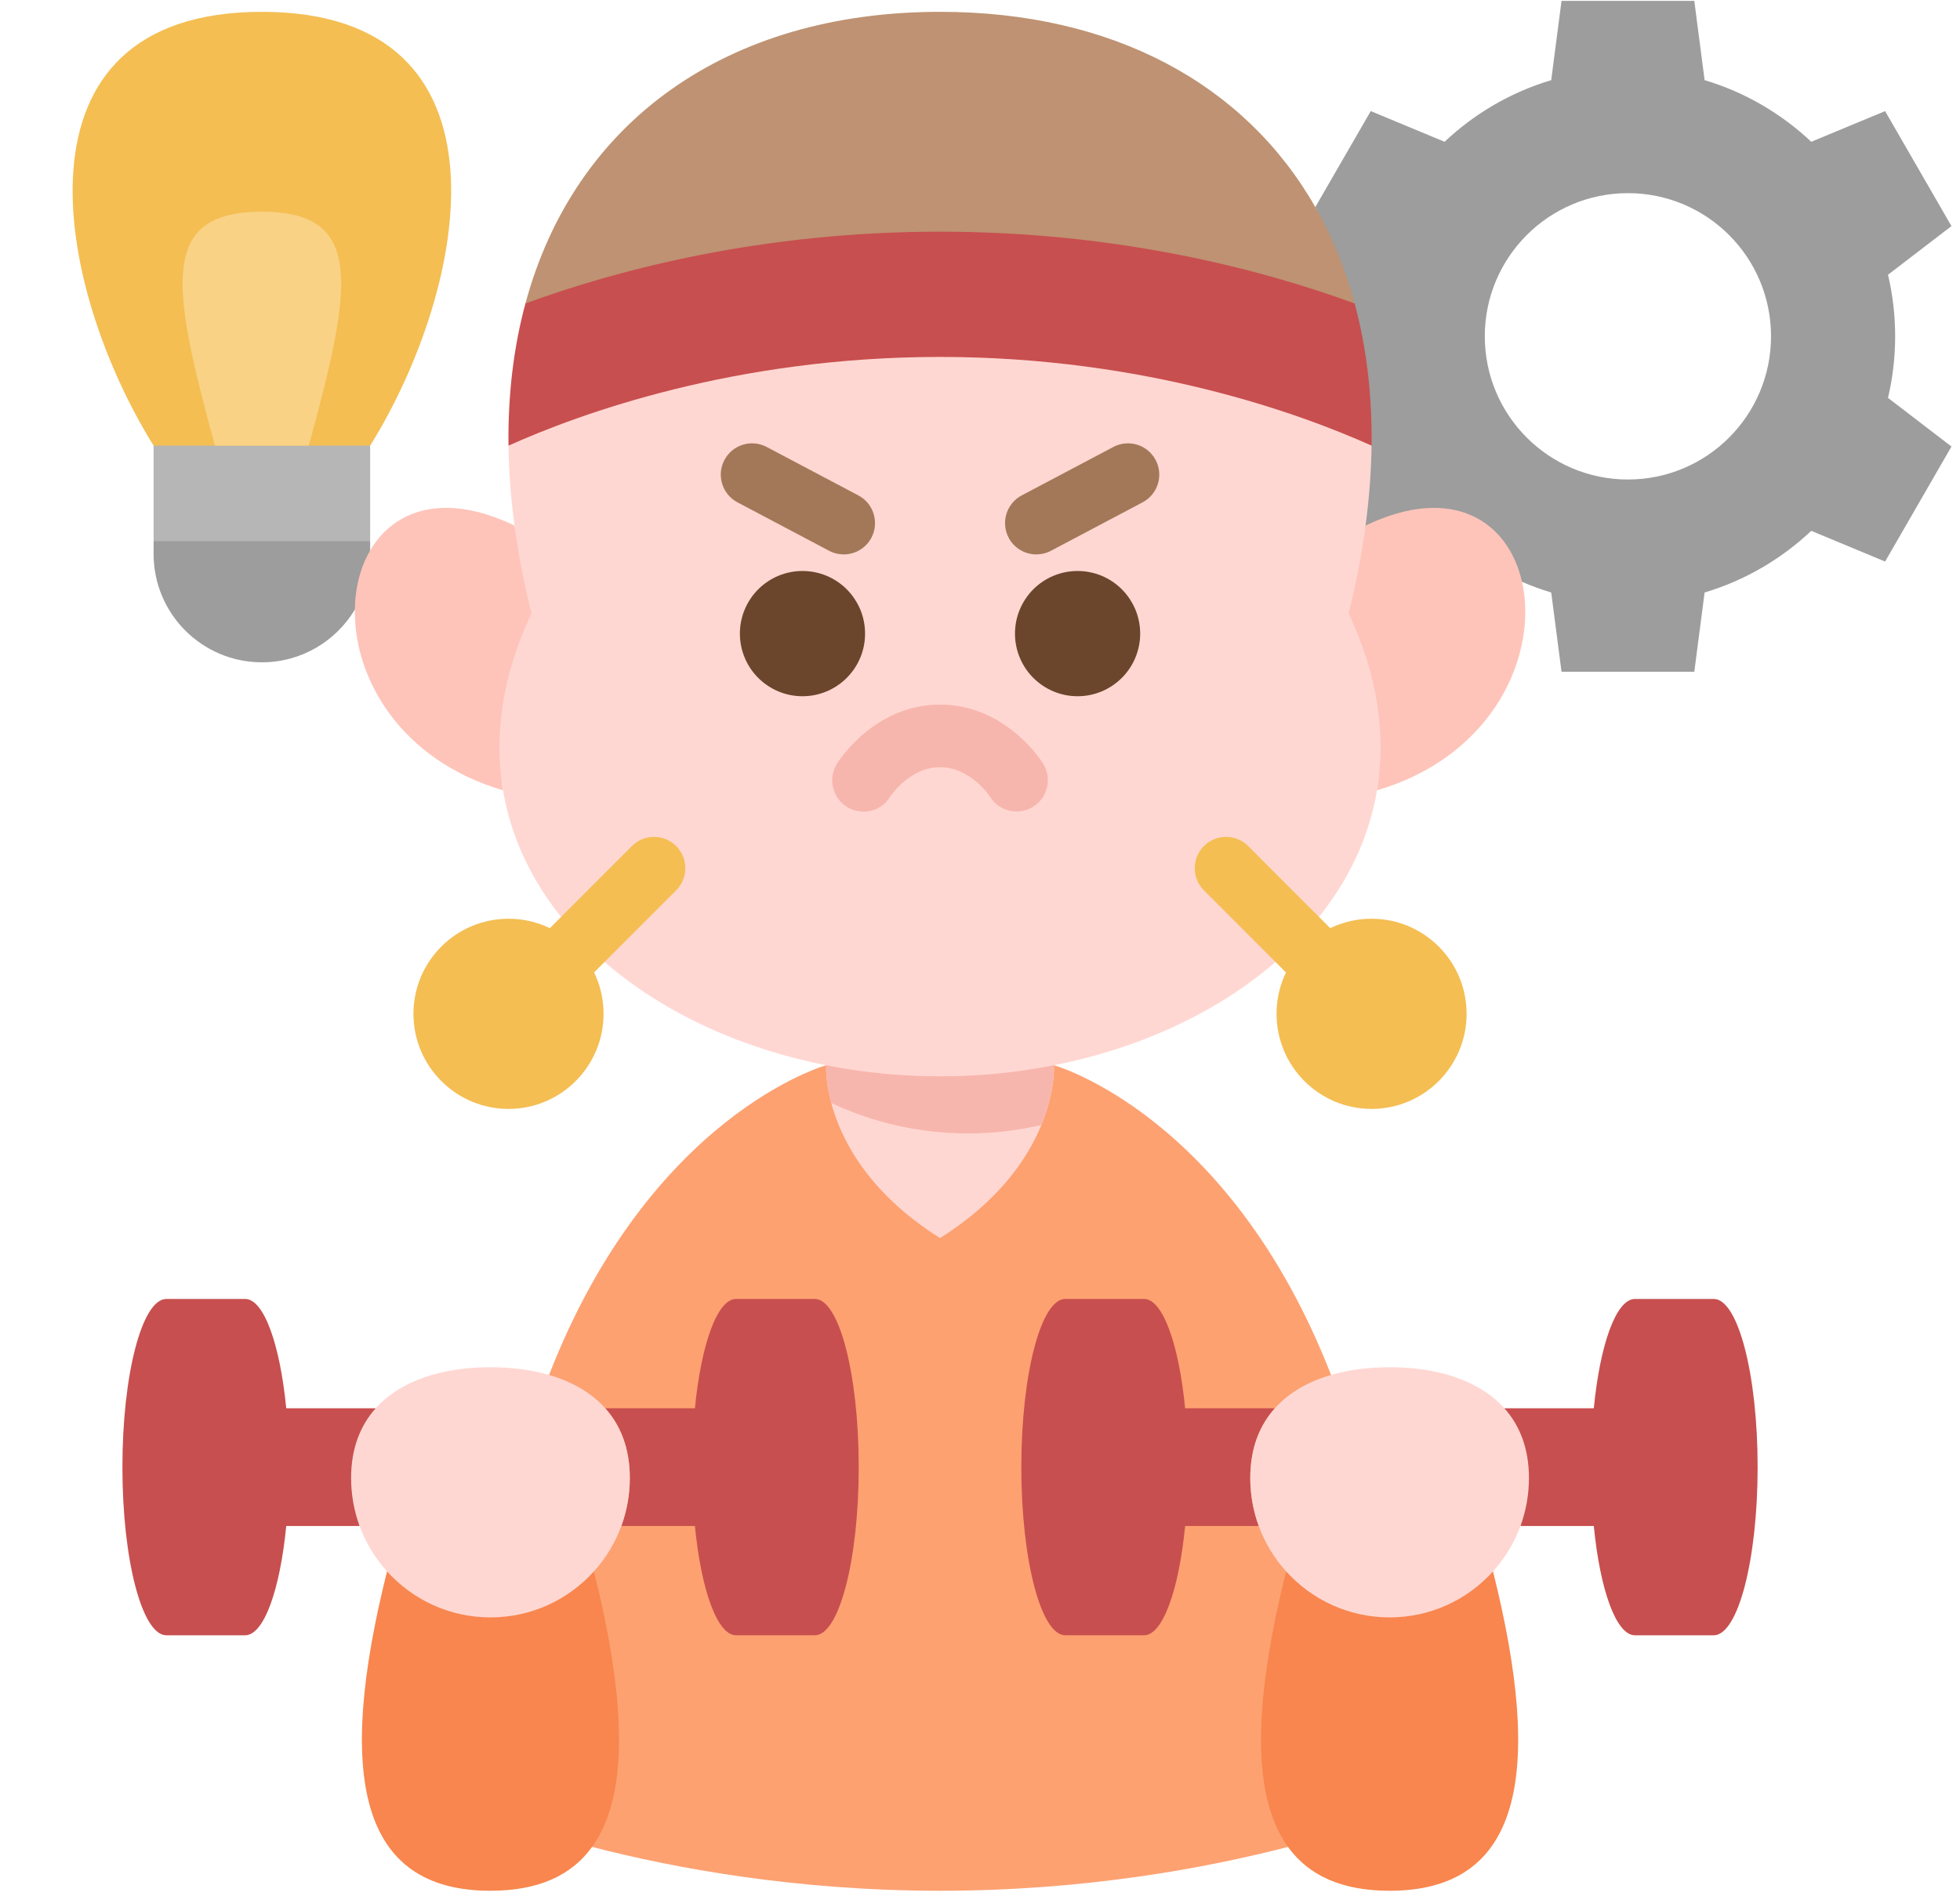
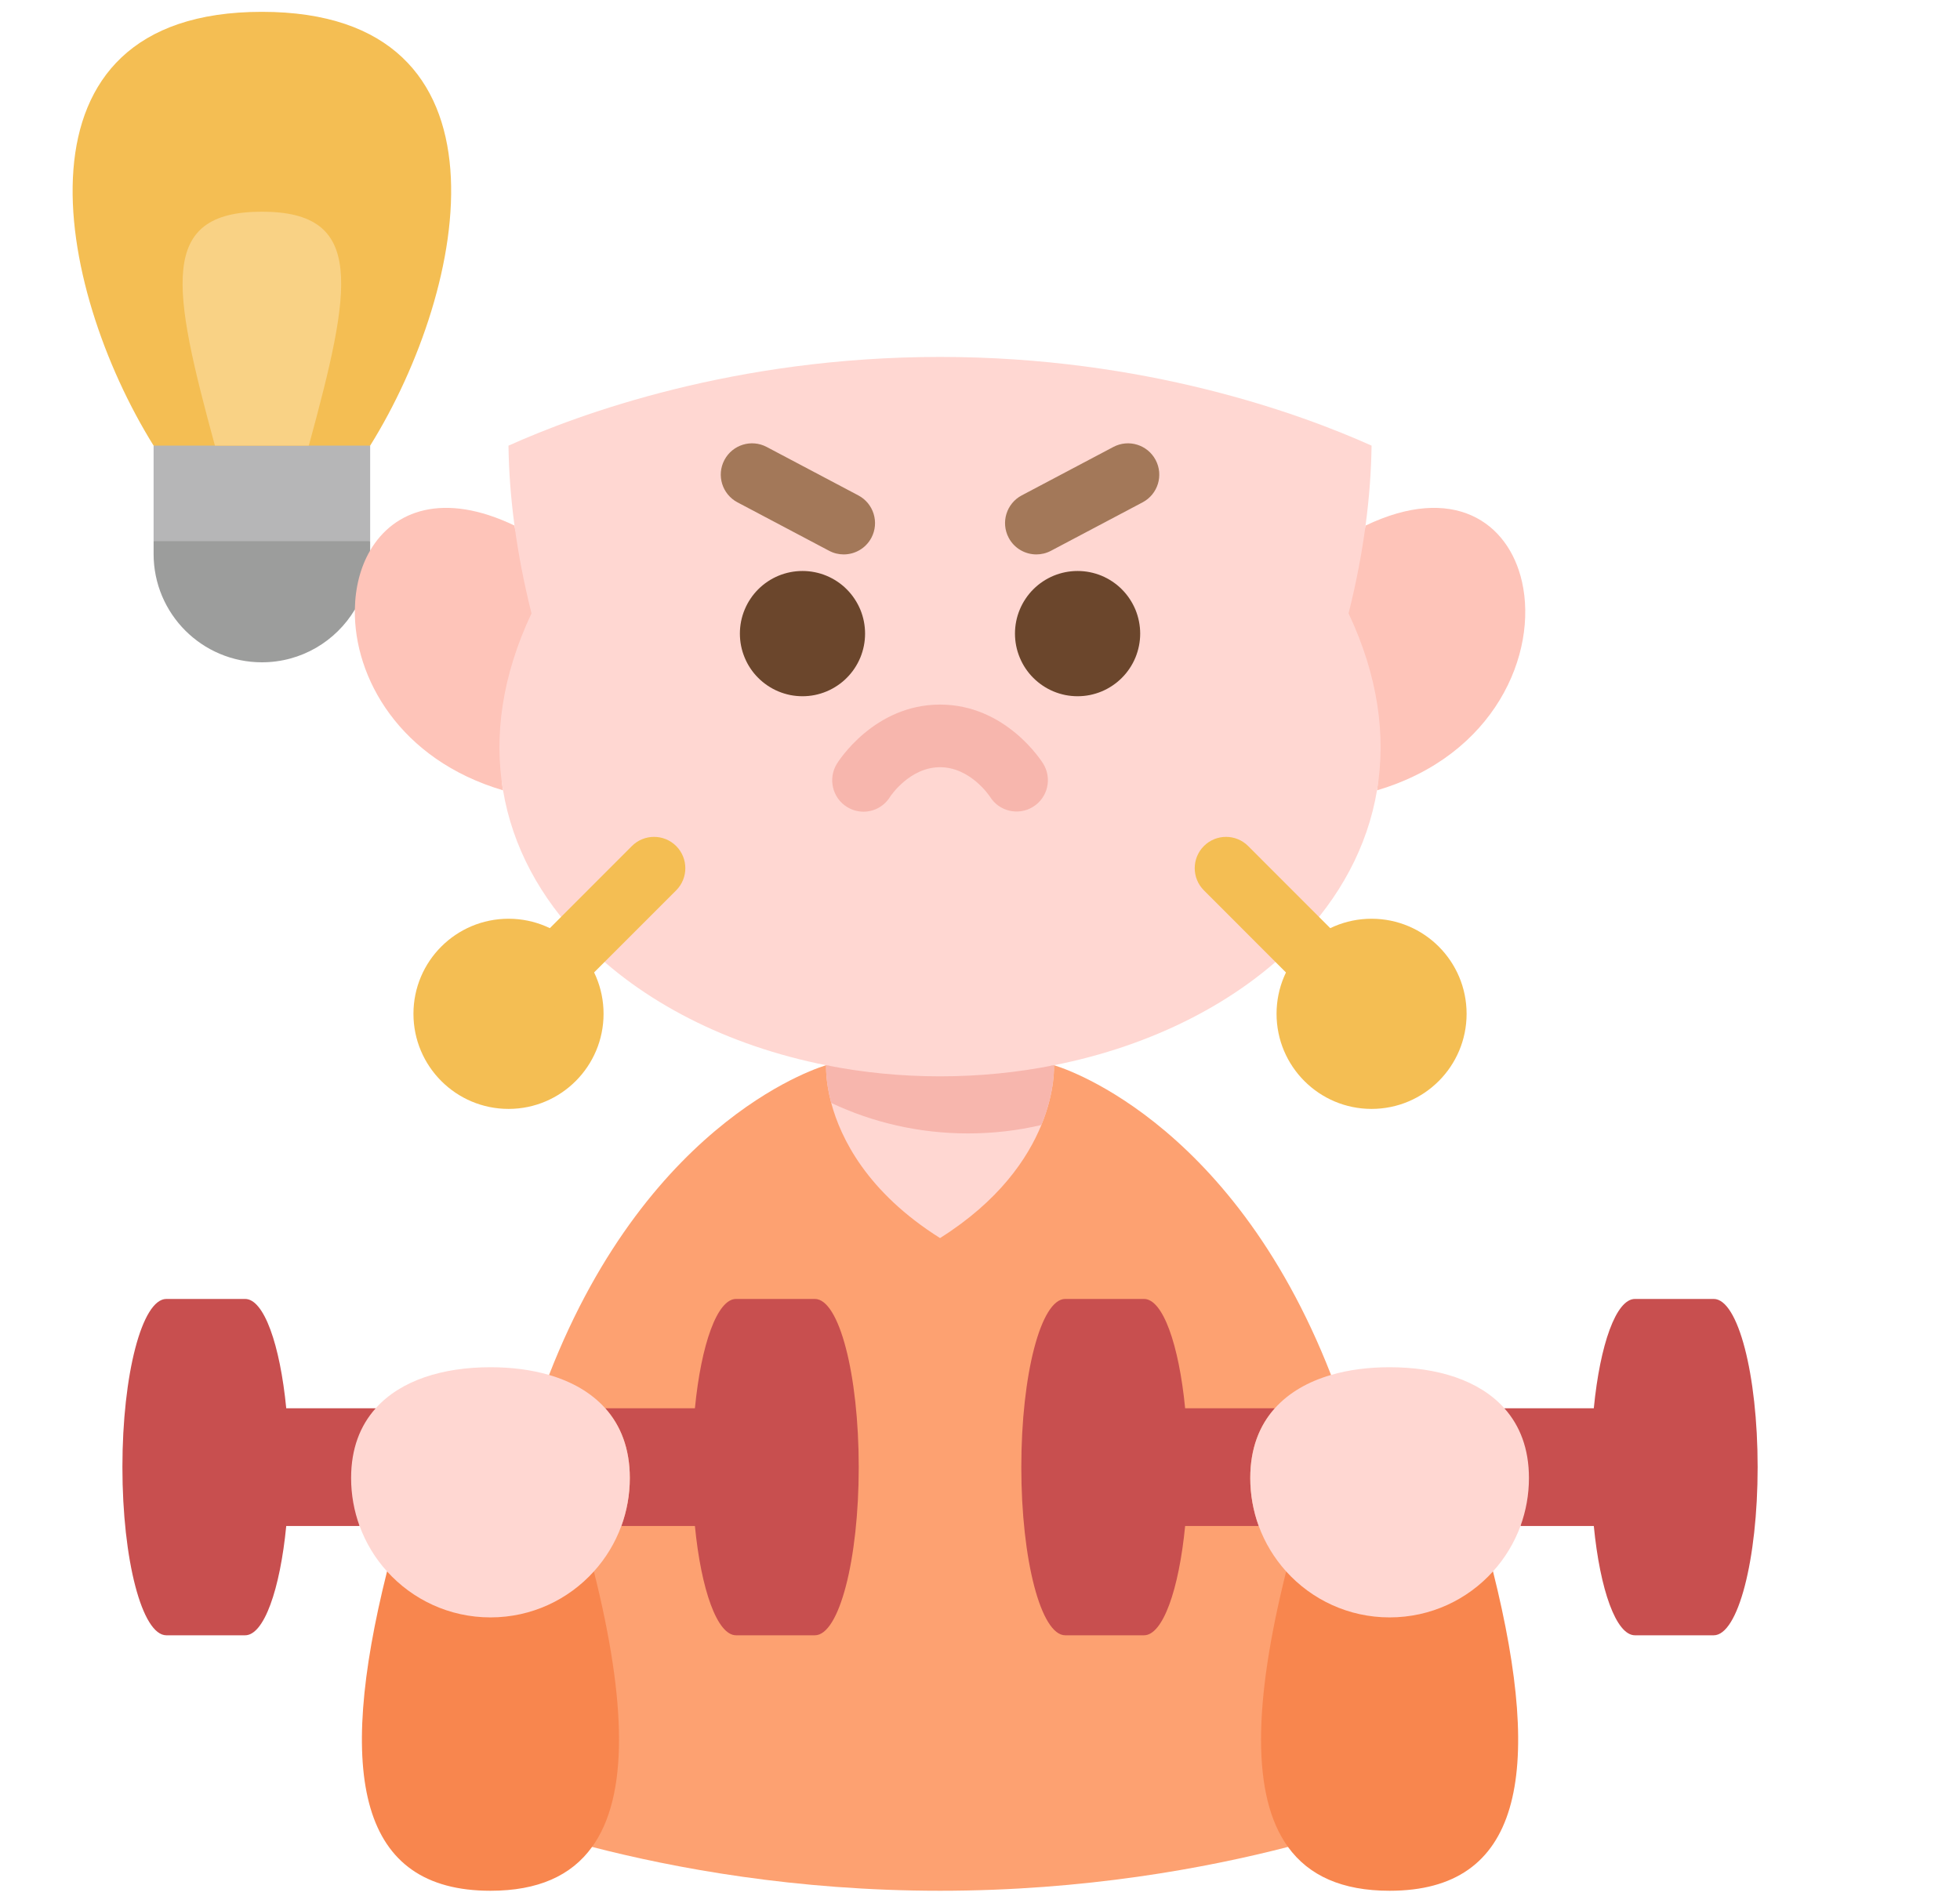
<svg xmlns="http://www.w3.org/2000/svg" width="308" zoomAndPan="magnify" viewBox="0 0 230.88 223.5" height="298" preserveAspectRatio="xMidYMid meet" version="1.0">
  <defs>
    <clipPath id="bb13146be0">
      <path d="M 151 0 L 229.934 0 L 229.934 80 L 151 80 Z M 151 0 " clip-rule="nonzero" />
    </clipPath>
  </defs>
  <path fill="#fda171" d="M 124.156 125.578 L 97.309 125.578 C 97.309 125.578 76.625 131.324 64.652 162.086 L 64.652 162.09 L 69.719 217.73 L 69.723 217.73 C 79.387 220.227 93.707 222.898 110.73 222.898 C 127.754 222.898 142.07 220.227 151.738 217.73 L 156.812 162.09 L 156.812 162.086 C 144.836 131.324 124.156 125.578 124.156 125.578 Z M 124.156 125.578 " fill-opacity="1" fill-rule="nonzero" />
  <path fill="#f8864e" d="M 69.934 185.25 L 45.555 185.25 C 39.492 209.488 42.352 222.898 57.746 222.898 C 63.332 222.898 67.266 221.133 69.719 217.73 C 74.039 211.75 73.801 200.695 69.934 185.25 Z M 69.934 185.25 " fill-opacity="1" fill-rule="nonzero" />
  <path fill="#f8864e" d="M 175.902 185.25 L 151.523 185.25 C 147.664 200.695 147.418 211.75 151.738 217.73 C 154.199 221.133 158.133 222.898 163.715 222.898 C 179.113 222.898 181.969 209.488 175.902 185.25 Z M 175.902 185.25 " fill-opacity="1" fill-rule="nonzero" />
  <path fill="#c84f4f" d="M 201.914 153.129 L 192.633 153.129 C 190.41 153.129 188.516 158.492 187.781 166.02 L 177.242 166.02 L 179.141 179.895 L 187.781 179.895 C 188.516 187.422 190.41 192.781 192.633 192.781 L 201.914 192.781 C 204.773 192.781 207.09 183.902 207.09 172.953 C 207.09 162.004 204.773 153.129 201.914 153.129 Z M 201.914 153.129 " fill-opacity="1" fill-rule="nonzero" />
  <path fill="#c84f4f" d="M 33.676 166.02 C 32.941 158.492 31.047 153.129 28.828 153.129 L 19.547 153.129 C 16.688 153.129 14.367 162.004 14.367 172.953 C 14.367 183.902 16.688 192.781 19.547 192.781 L 28.828 192.781 C 31.047 192.781 32.941 187.422 33.676 179.895 L 42.316 179.895 L 44.219 166.02 Z M 33.676 166.02 " fill-opacity="1" fill-rule="nonzero" />
  <path fill="#c84f4f" d="M 95.977 153.129 C 98.836 153.129 101.148 162.004 101.148 172.953 C 101.148 183.902 98.836 192.781 95.977 192.781 L 86.691 192.781 C 84.469 192.781 82.574 187.422 81.84 179.895 L 73.172 179.895 C 73.812 178.133 74.168 176.227 74.168 174.242 C 74.168 170.773 73.098 168.059 71.273 166.02 L 81.84 166.02 C 82.574 158.492 84.469 153.129 86.691 153.129 Z M 95.977 153.129 " fill-opacity="1" fill-rule="nonzero" />
  <path fill="#c84f4f" d="M 150.188 166.02 L 150.191 166.02 C 148.363 168.059 147.293 170.773 147.293 174.242 C 147.293 176.227 147.648 178.133 148.289 179.895 L 139.617 179.895 C 138.883 187.422 136.988 192.781 134.766 192.781 L 125.488 192.781 C 122.629 192.781 120.309 183.902 120.309 172.953 C 120.309 162.004 122.629 153.129 125.488 153.129 L 134.766 153.129 C 136.988 153.129 138.883 158.492 139.617 166.02 Z M 150.188 166.02 " fill-opacity="1" fill-rule="nonzero" />
  <path fill="#f4be53" d="M 67.793 111.59 C 69.82 113.617 71.074 116.418 71.074 119.516 C 71.074 125.703 66.059 130.727 59.875 130.727 C 53.684 130.727 48.668 125.703 48.668 119.516 C 48.668 113.324 53.684 108.309 59.875 108.309 C 62.969 108.309 65.766 109.562 67.793 111.59 Z M 67.793 111.59 " fill-opacity="1" fill-rule="nonzero" />
  <path fill="#f4be53" d="M 161.59 108.309 C 167.773 108.309 172.789 113.324 172.789 119.516 C 172.789 125.703 167.773 130.727 161.59 130.727 C 155.402 130.727 150.391 125.703 150.391 119.516 C 150.391 116.418 151.645 113.617 153.668 111.59 C 155.695 109.562 158.496 108.309 161.59 108.309 Z M 161.59 108.309 " fill-opacity="1" fill-rule="nonzero" />
  <path fill="#9c9d9c" d="M 43.566 63.801 L 43.566 64.895 C 45.676 69.703 43.781 71.008 41.762 71.875 L 41.754 71.875 C 39.523 75.59 35.457 78.078 30.805 78.078 C 27.281 78.078 24.09 76.645 21.777 74.336 C 19.473 72.027 18.043 68.832 18.043 65.309 L 18.043 63.801 C 23.922 56.621 32.816 57.676 43.566 63.801 Z M 43.566 63.801 " fill-opacity="1" fill-rule="nonzero" />
  <path fill="#b6b6b7" d="M 43.566 52.535 L 43.566 63.801 L 18.043 63.801 L 18.043 52.535 L 23.613 48.711 L 37.977 48.711 Z M 43.566 52.535 " fill-opacity="1" fill-rule="nonzero" />
  <path fill="#f4be53" d="M 30.805 1.395 C 0.195 1.395 6.441 33.891 18.043 52.535 L 43.566 52.535 C 55.168 33.891 61.418 1.395 30.805 1.395 Z M 30.805 1.395 " fill-opacity="1" fill-rule="nonzero" />
  <path fill="#f9d285" d="M 30.805 24.957 C 43.031 24.957 41.43 33.84 36.336 52.535 L 25.27 52.535 C 20.184 33.84 18.578 24.957 30.805 24.957 Z M 30.805 24.957 " fill-opacity="1" fill-rule="nonzero" />
  <g clip-path="url(#bb13146be0)">
-     <path fill="#9c9d9c" d="M 222.453 46.914 C 223.004 44.582 223.297 42.148 223.297 39.645 C 223.297 37.145 223.004 34.715 222.453 32.379 L 222.461 32.383 L 229.934 26.656 L 222.113 13.098 L 213.418 16.711 L 213.43 16.734 C 209.902 13.402 205.613 10.875 200.84 9.449 L 199.625 0.105 L 183.977 0.105 L 182.762 9.449 C 177.988 10.875 173.699 13.402 170.172 16.734 L 170.184 16.711 L 161.492 13.098 L 154.957 24.414 C 156.93 27.871 150.641 33.562 151.746 37.676 C 153.133 42.797 153.234 46.23 153.16 52.262 C 153.121 55.297 155.398 64.066 154.957 67.312 L 179.32 68.594 C 180.438 69.074 181.578 69.492 182.762 69.848 L 183.977 79.195 L 199.625 79.195 L 200.84 69.848 C 205.613 68.418 209.902 65.895 213.43 62.559 L 213.418 62.582 L 222.113 66.199 L 229.934 52.641 L 222.461 46.91 Z M 191.805 56.527 C 182.488 56.527 174.934 48.969 174.934 39.645 C 174.934 30.324 182.488 22.77 191.805 22.77 C 201.117 22.77 208.668 30.324 208.668 39.645 C 208.668 48.969 201.117 56.527 191.805 56.527 Z M 191.805 56.527 " fill-opacity="1" fill-rule="nonzero" />
-   </g>
-   <path fill="#be9272" d="M 154.957 24.414 C 146.664 9.863 131.055 1.395 110.73 1.395 C 85.586 1.395 67.648 14.363 61.867 35.773 L 159.594 35.773 C 158.488 31.664 156.93 27.871 154.957 24.414 Z M 154.957 24.414 " fill-opacity="1" fill-rule="nonzero" />
-   <path fill="#c84f4f" d="M 159.594 35.773 C 148.527 31.73 131.637 27.312 110.73 27.312 C 89.824 27.312 72.934 31.73 61.867 35.773 C 60.48 40.898 59.797 46.504 59.867 52.535 L 161.59 52.535 C 161.664 46.504 160.977 40.898 159.594 35.773 Z M 159.594 35.773 " fill-opacity="1" fill-rule="nonzero" />
+     </g>
  <path fill="#fec4b9" d="M 60.578 61.957 C 61.027 65.305 66.637 71.145 67.527 74.695 C 64.031 82.102 58.152 86.758 59.223 93.168 C 47.035 89.566 41.637 79.875 41.762 71.875 C 41.797 69.281 42.414 66.867 43.566 64.895 C 46.344 60.148 52.215 57.949 60.578 61.957 Z M 60.578 61.957 " fill-opacity="1" fill-rule="nonzero" />
  <path fill="#fec4b9" d="M 179.32 68.594 C 181.219 77.008 176.152 89.055 162.234 93.168 C 163.305 86.758 154.121 78.344 150.625 70.938 C 151.516 67.391 160.434 65.305 160.879 61.957 L 160.883 61.957 C 171.203 57.012 177.727 61.516 179.32 68.594 Z M 179.32 68.594 " fill-opacity="1" fill-rule="nonzero" />
  <path fill="#ffd7d2" d="M 180.137 174.242 C 180.137 176.227 179.781 178.133 179.141 179.895 C 178.406 181.891 177.301 183.707 175.902 185.25 C 172.902 188.582 168.555 190.672 163.715 190.672 C 158.879 190.672 154.531 188.582 151.523 185.25 C 150.129 183.707 149.023 181.891 148.289 179.895 C 147.648 178.133 147.293 176.227 147.293 174.242 C 147.293 170.773 148.363 168.059 150.191 166.02 C 151.852 164.164 154.137 162.867 156.812 162.09 C 158.91 161.477 161.25 161.18 163.715 161.18 C 169.328 161.18 174.281 162.703 177.242 166.02 C 179.066 168.059 180.137 170.773 180.137 174.242 Z M 180.137 174.242 " fill-opacity="1" fill-rule="nonzero" />
  <path fill="#ffd7d2" d="M 74.168 174.242 C 74.168 176.227 73.812 178.133 73.172 179.895 L 73.168 179.895 C 72.438 181.891 71.332 183.707 69.934 185.25 C 66.93 188.582 62.582 190.672 57.746 190.672 C 52.91 190.672 48.562 188.582 45.555 185.25 C 44.156 183.707 43.051 181.891 42.324 179.895 L 42.316 179.895 C 41.676 178.133 41.32 176.227 41.32 174.242 C 41.32 170.773 42.391 168.059 44.219 166.02 C 47.184 162.703 52.137 161.18 57.746 161.18 C 60.215 161.18 62.551 161.477 64.652 162.09 C 67.324 162.867 69.613 164.164 71.273 166.02 C 73.098 168.059 74.168 170.773 74.168 174.242 Z M 74.168 174.242 " fill-opacity="1" fill-rule="nonzero" />
  <path fill="#ffd7d2" d="M 122.672 132.625 C 121.055 136.57 117.695 141.566 110.73 145.953 C 102.113 140.527 99.016 134.172 97.906 130.023 C 97.191 127.344 97.309 125.578 97.309 125.578 C 101.625 126.438 106.129 121.246 110.73 121.246 C 115.332 121.246 119.84 126.438 124.156 125.578 C 124.156 125.578 124.348 128.543 122.672 132.625 Z M 122.672 132.625 " fill-opacity="1" fill-rule="nonzero" />
  <path fill="#ffd7d2" d="M 152.949 110.867 C 145.957 118.094 135.738 123.289 124.156 125.578 C 119.84 126.438 115.332 126.887 110.73 126.887 C 106.129 126.887 101.625 126.438 97.309 125.578 C 85.719 123.289 75.5 118.094 68.512 110.867 C 63.645 105.848 60.344 99.848 59.227 93.168 L 59.223 93.168 C 58.152 86.758 59.086 79.715 62.582 72.309 C 61.691 68.762 61.027 65.305 60.578 61.957 C 60.141 58.715 59.91 55.57 59.867 52.535 L 59.875 52.535 C 68.211 48.789 86.531 42.078 110.73 42.078 C 134.934 42.078 153.246 48.789 161.59 52.535 C 161.547 55.57 161.316 58.715 160.879 61.957 C 160.434 65.305 159.77 68.762 158.879 72.309 C 162.375 79.715 163.305 86.758 162.234 93.168 L 162.23 93.168 C 161.113 99.848 157.812 105.848 152.949 110.867 Z M 152.949 110.867 " fill-opacity="1" fill-rule="nonzero" />
  <path fill="#6b462c" d="M 134.32 74.695 C 134.32 75.18 134.27 75.66 134.176 76.133 C 134.082 76.609 133.941 77.07 133.758 77.52 C 133.57 77.969 133.344 78.395 133.074 78.797 C 132.805 79.199 132.5 79.574 132.156 79.914 C 131.816 80.258 131.441 80.562 131.039 80.832 C 130.637 81.102 130.211 81.332 129.766 81.516 C 129.316 81.703 128.855 81.84 128.379 81.938 C 127.906 82.031 127.426 82.078 126.941 82.078 C 126.457 82.078 125.977 82.031 125.5 81.938 C 125.027 81.84 124.566 81.703 124.117 81.516 C 123.668 81.332 123.246 81.102 122.84 80.832 C 122.438 80.562 122.066 80.258 121.723 79.914 C 121.379 79.574 121.074 79.199 120.805 78.797 C 120.535 78.395 120.309 77.969 120.125 77.52 C 119.938 77.07 119.797 76.609 119.703 76.133 C 119.609 75.66 119.562 75.18 119.562 74.695 C 119.562 74.211 119.609 73.73 119.703 73.254 C 119.797 72.777 119.938 72.316 120.125 71.867 C 120.309 71.422 120.535 70.996 120.805 70.594 C 121.074 70.188 121.379 69.816 121.723 69.473 C 122.066 69.129 122.438 68.824 122.84 68.555 C 123.246 68.285 123.668 68.059 124.117 67.871 C 124.566 67.688 125.027 67.547 125.5 67.453 C 125.977 67.359 126.457 67.312 126.941 67.312 C 127.426 67.312 127.906 67.359 128.379 67.453 C 128.855 67.547 129.316 67.688 129.766 67.871 C 130.211 68.059 130.637 68.285 131.039 68.555 C 131.441 68.824 131.816 69.129 132.156 69.473 C 132.5 69.816 132.805 70.188 133.074 70.594 C 133.344 70.996 133.57 71.422 133.758 71.867 C 133.941 72.316 134.082 72.777 134.176 73.254 C 134.27 73.73 134.32 74.211 134.32 74.695 Z M 134.32 74.695 " fill-opacity="1" fill-rule="nonzero" />
  <path fill="#6b462c" d="M 101.895 74.695 C 101.895 75.18 101.848 75.66 101.754 76.133 C 101.66 76.609 101.52 77.07 101.336 77.52 C 101.148 77.969 100.922 78.395 100.652 78.797 C 100.383 79.199 100.078 79.574 99.734 79.914 C 99.395 80.258 99.02 80.562 98.617 80.832 C 98.215 81.102 97.789 81.332 97.34 81.516 C 96.895 81.703 96.434 81.84 95.957 81.938 C 95.484 82.031 95.004 82.078 94.52 82.078 C 94.035 82.078 93.555 82.031 93.078 81.938 C 92.605 81.84 92.141 81.703 91.695 81.516 C 91.246 81.332 90.82 81.102 90.418 80.832 C 90.016 80.562 89.645 80.258 89.301 79.914 C 88.957 79.574 88.652 79.199 88.383 78.797 C 88.113 78.395 87.887 77.969 87.703 77.52 C 87.516 77.07 87.375 76.609 87.281 76.133 C 87.188 75.66 87.141 75.18 87.141 74.695 C 87.141 74.211 87.188 73.73 87.281 73.254 C 87.375 72.777 87.516 72.316 87.703 71.867 C 87.887 71.422 88.113 70.996 88.383 70.594 C 88.652 70.188 88.957 69.816 89.301 69.473 C 89.645 69.129 90.016 68.824 90.418 68.555 C 90.82 68.285 91.246 68.059 91.695 67.871 C 92.141 67.688 92.605 67.547 93.078 67.453 C 93.555 67.359 94.035 67.312 94.52 67.312 C 95.004 67.312 95.484 67.359 95.957 67.453 C 96.434 67.547 96.895 67.688 97.34 67.871 C 97.789 68.059 98.215 68.285 98.617 68.555 C 99.02 68.824 99.395 69.129 99.734 69.473 C 100.078 69.816 100.383 70.188 100.652 70.594 C 100.922 70.996 101.148 71.422 101.336 71.867 C 101.52 72.316 101.66 72.777 101.754 73.254 C 101.848 73.73 101.895 74.211 101.895 74.695 Z M 101.895 74.695 " fill-opacity="1" fill-rule="nonzero" />
  <path fill="#f7b6ad" d="M 110.73 83.062 C 102.953 83.062 98.746 89.758 98.57 90.039 C 97.504 91.777 98.035 94.066 99.77 95.133 C 100.375 95.508 101.047 95.688 101.711 95.688 C 102.941 95.688 104.141 95.066 104.836 93.941 C 104.859 93.906 107.121 90.445 110.73 90.445 C 114.297 90.445 116.547 93.816 116.625 93.938 C 117.699 95.652 119.957 96.184 121.684 95.121 C 123.422 94.051 123.961 91.777 122.895 90.039 C 122.719 89.758 118.508 83.062 110.73 83.062 Z M 110.73 83.062 " fill-opacity="1" fill-rule="nonzero" />
  <path fill="#a37859" d="M 102.641 63.395 C 103.594 61.59 102.902 59.355 101.102 58.402 L 90.301 52.691 C 88.5 51.738 86.27 52.426 85.316 54.23 C 84.363 56.031 85.055 58.266 86.855 59.219 L 97.656 64.93 C 98.203 65.223 98.793 65.359 99.375 65.359 C 100.699 65.359 101.977 64.645 102.641 63.395 Z M 102.641 63.395 " fill-opacity="1" fill-rule="nonzero" />
  <path fill="#a37859" d="M 131.156 52.691 L 120.355 58.402 C 118.555 59.355 117.867 61.59 118.82 63.395 C 119.48 64.645 120.762 65.359 122.082 65.359 C 122.664 65.359 123.254 65.223 123.805 64.93 L 134.605 59.219 C 136.406 58.266 137.094 56.031 136.141 54.23 C 135.188 52.426 132.957 51.738 131.156 52.691 Z M 131.156 52.691 " fill-opacity="1" fill-rule="nonzero" />
  <path fill="#f4be53" d="M 74.414 99.738 L 61.645 112.52 C 60.203 113.961 60.203 116.297 61.645 117.738 C 62.363 118.461 63.309 118.82 64.25 118.82 C 65.195 118.82 66.141 118.461 66.859 117.738 L 79.633 104.961 C 81.07 103.52 81.07 101.18 79.633 99.738 C 78.191 98.297 75.855 98.297 74.414 99.738 Z M 74.414 99.738 " fill-opacity="1" fill-rule="nonzero" />
  <path fill="#f4be53" d="M 159.422 112.125 L 147.043 99.738 C 145.605 98.297 143.27 98.297 141.828 99.738 C 140.387 101.18 140.387 103.52 141.828 104.961 L 154.203 117.348 C 154.926 118.066 155.867 118.426 156.812 118.426 C 157.758 118.426 158.699 118.066 159.422 117.348 C 160.863 115.902 160.863 113.566 159.422 112.125 Z M 159.422 112.125 " fill-opacity="1" fill-rule="nonzero" />
  <path fill="#f7b6ad" d="M 122.672 132.625 C 119.895 133.277 117 133.617 114.023 133.617 C 108.262 133.617 102.801 132.332 97.906 130.023 C 97.191 127.344 97.309 125.578 97.309 125.578 C 101.625 126.438 106.129 126.887 110.73 126.887 C 115.332 126.887 119.84 126.438 124.156 125.578 C 124.156 125.578 124.348 128.543 122.672 132.625 Z M 122.672 132.625 " fill-opacity="1" fill-rule="nonzero" />
</svg>